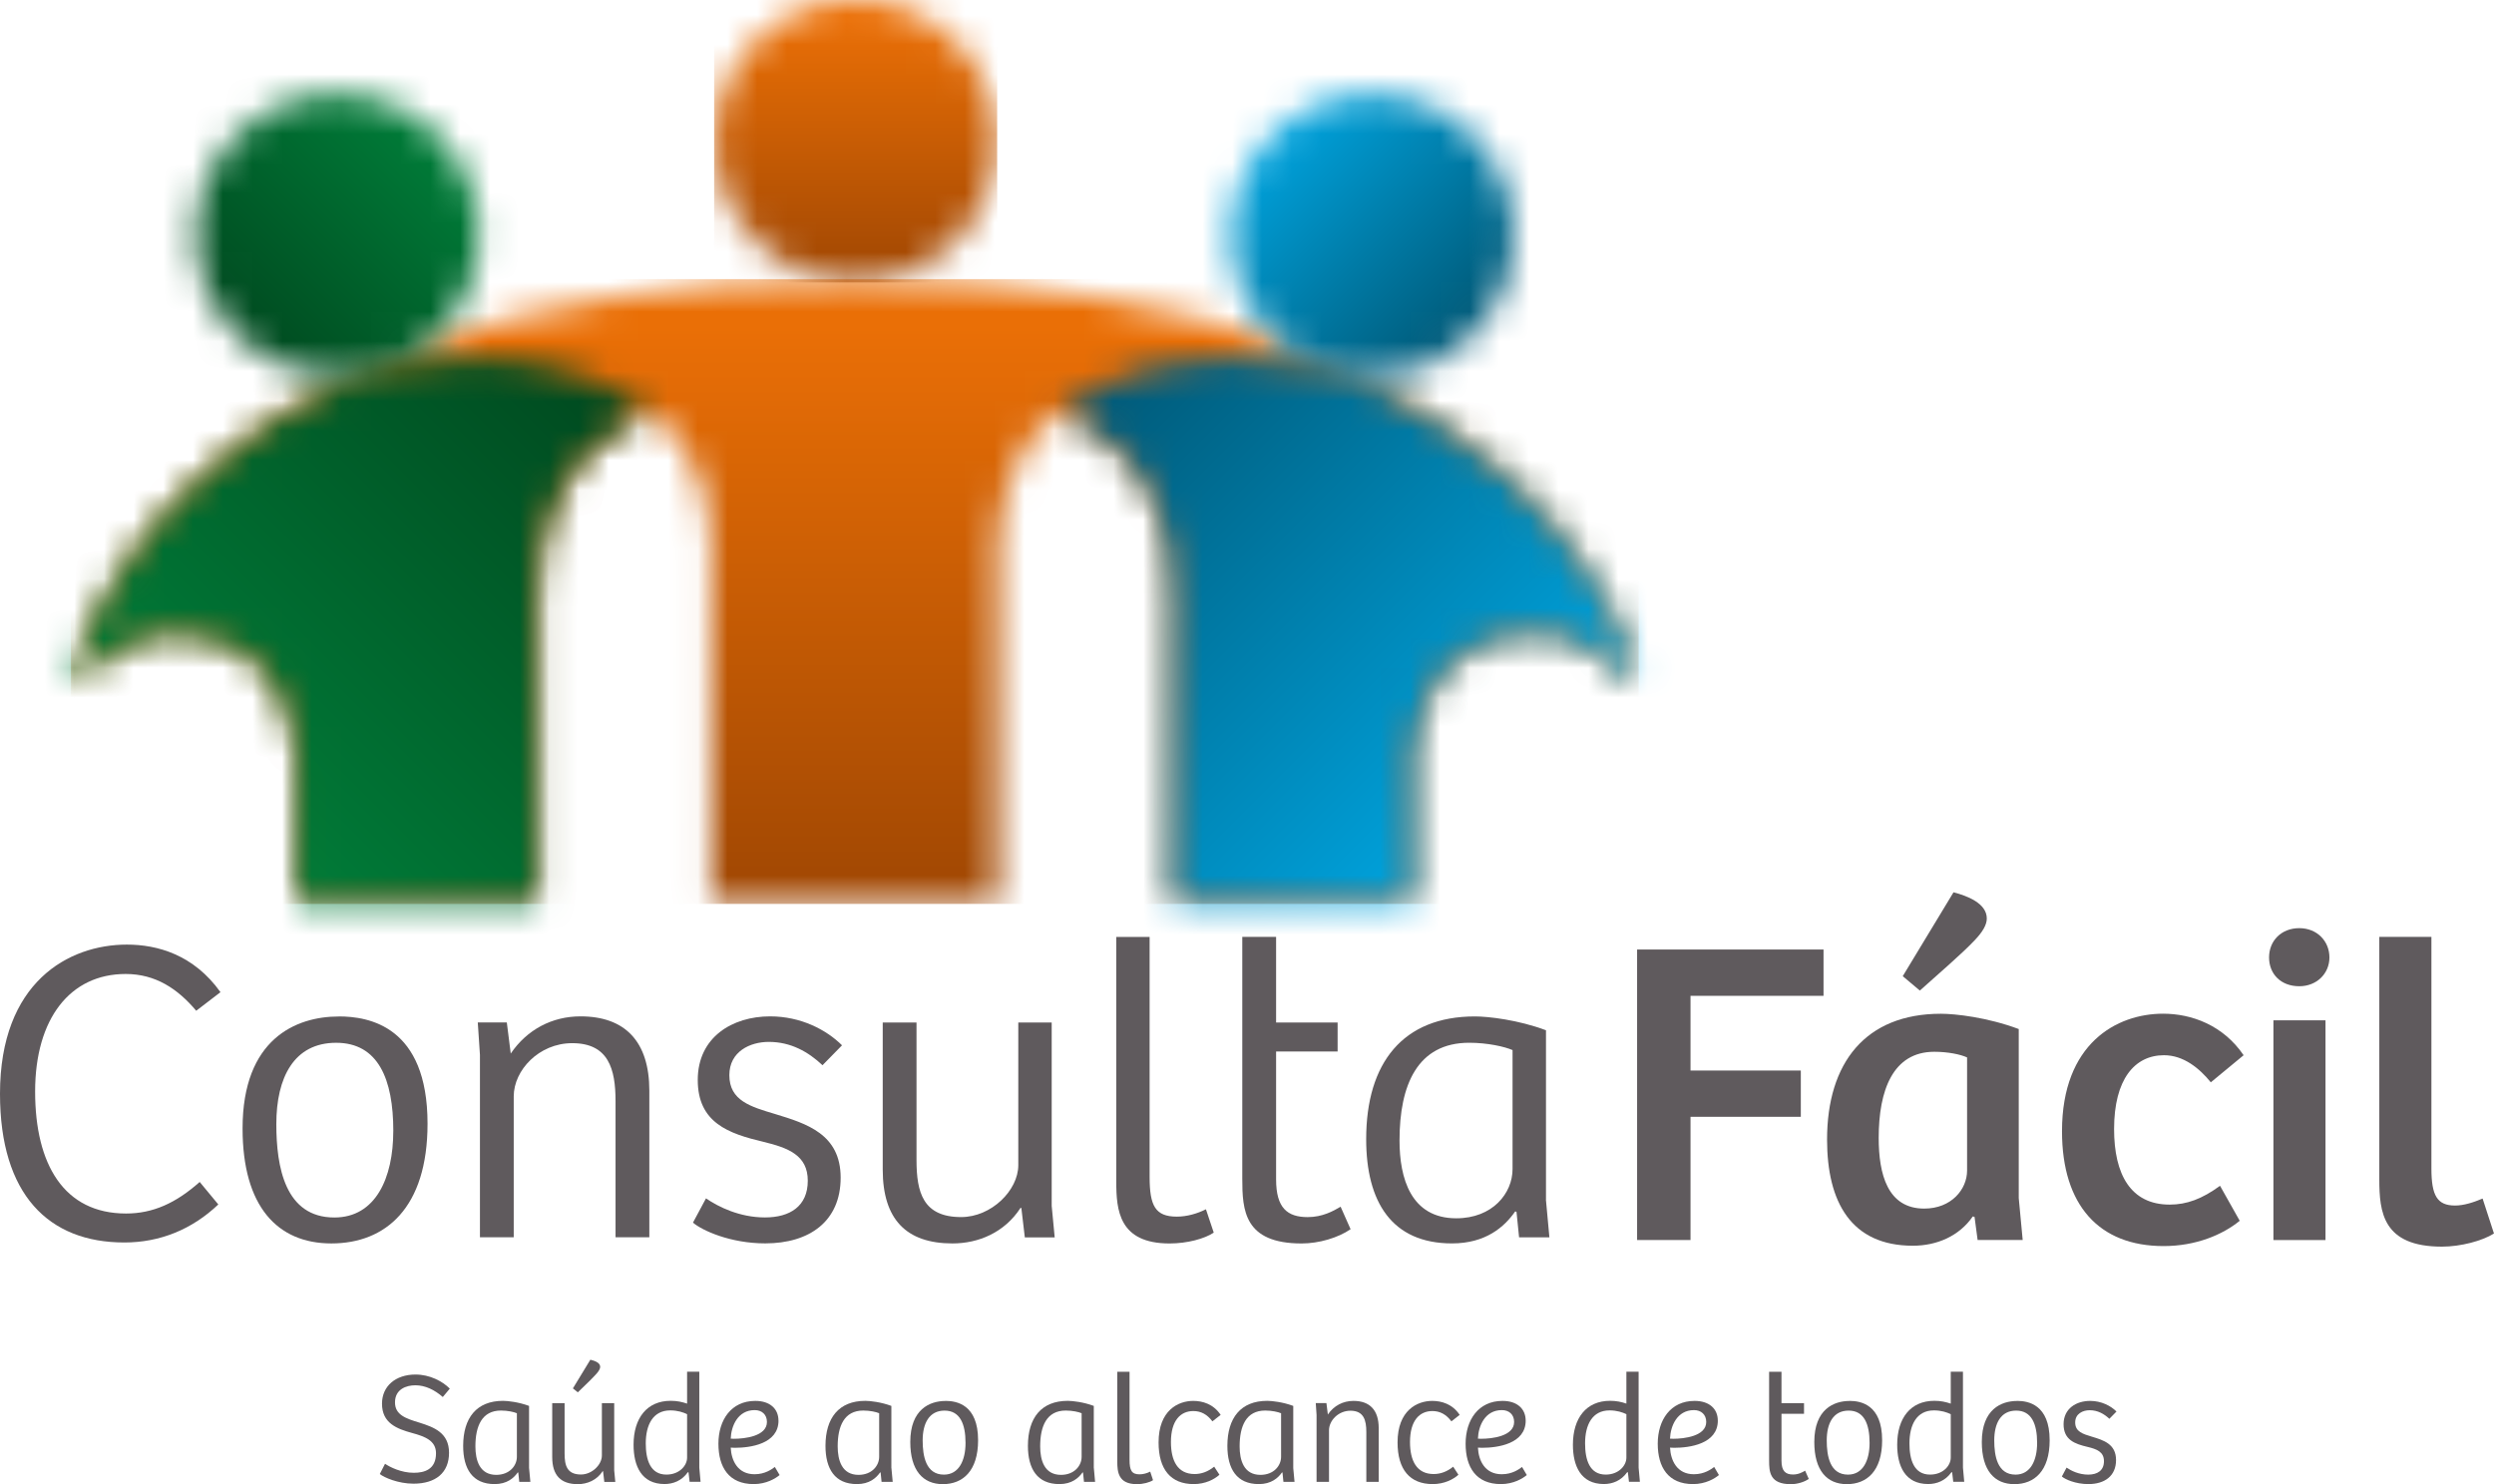
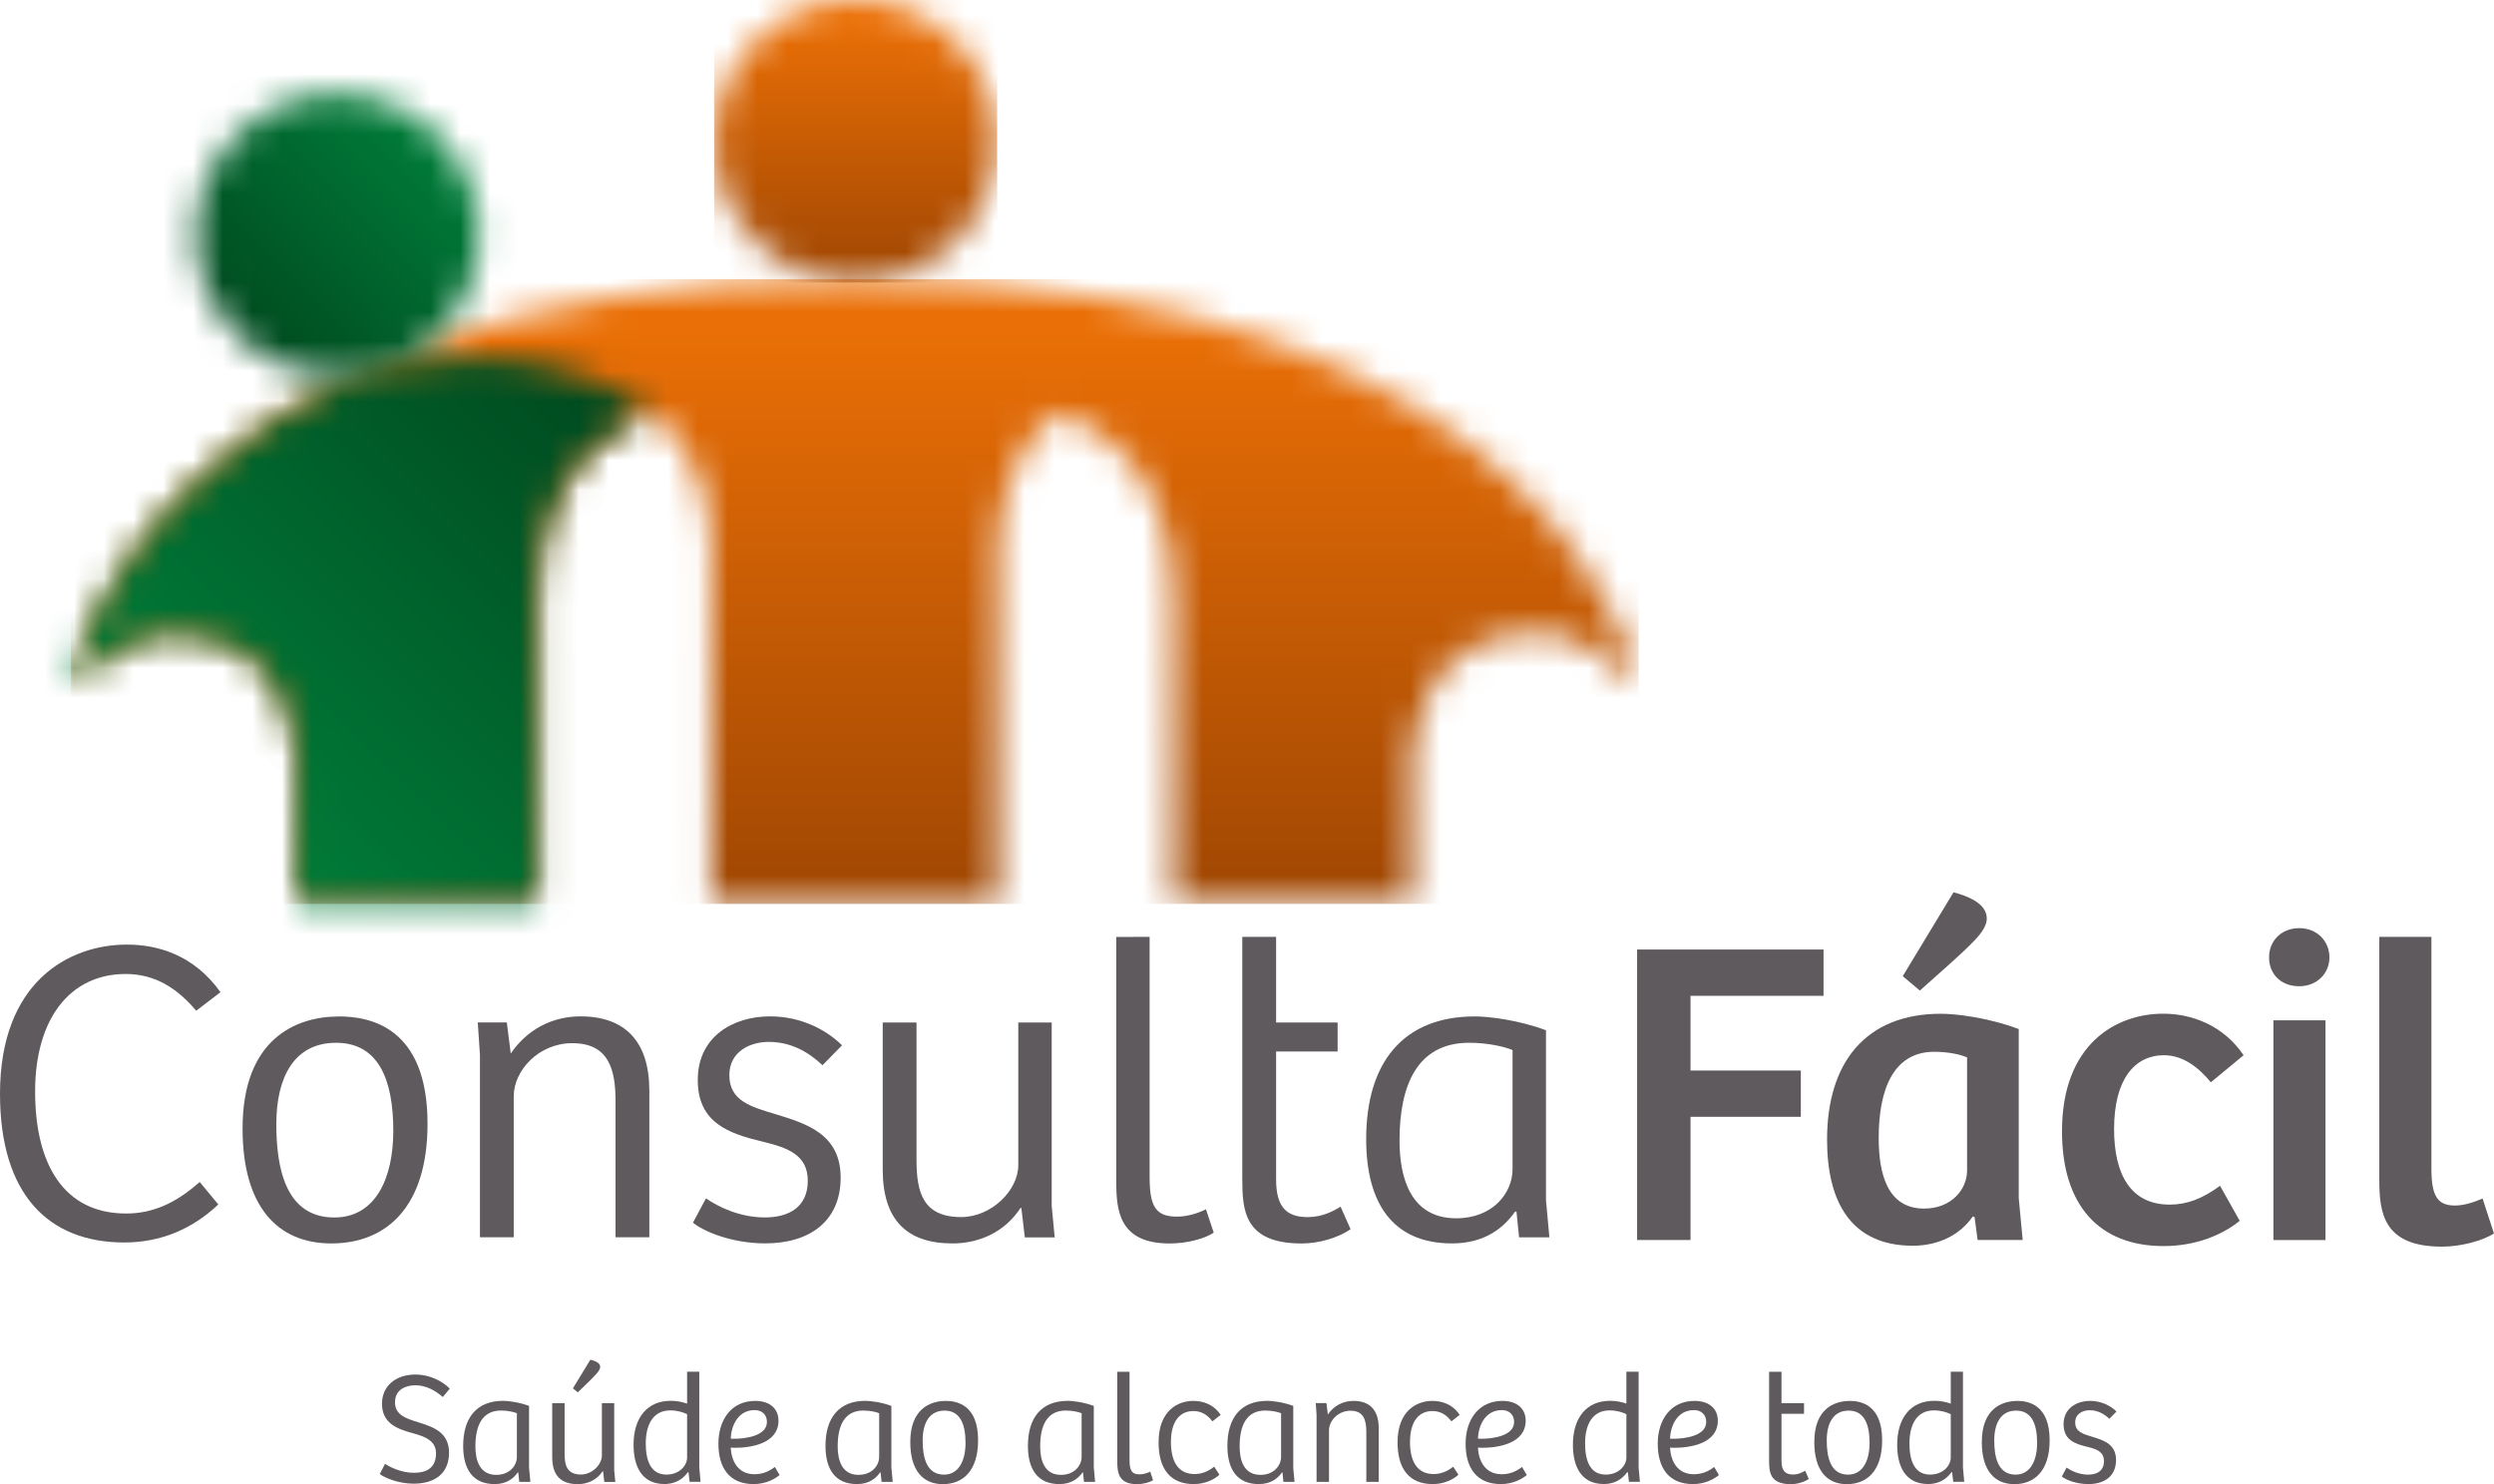
<svg xmlns="http://www.w3.org/2000/svg" width="84" height="50" viewBox="0 0 84 50" fill="none">
  <g clip-path="url(#clip0_220_8)">
    <mask id="mask0_220_8" style="mask-type:luminance" maskUnits="userSpaceOnUse" x="2" y="9" width="54" height="22">
      <path d="M28.79 9.404C28.79 9.404 28.784 9.404 28.78 9.404C4.854 9.411 2.388 23.102 2.388 23.102C4.463 21.067 5.827 21.31 5.827 21.31C9.938 21.31 10.014 25.452 10.014 25.452V30.415H18.052V20.115C18.052 14.965 21.865 13.92 21.865 13.92C23.921 15.115 23.958 18.286 23.958 18.286V30.452H33.621V18.286C33.621 18.286 33.658 15.113 35.715 13.92C35.715 13.92 39.528 14.965 39.528 20.115V30.415H47.565V25.452C47.565 25.452 47.64 21.31 51.753 21.31C51.753 21.31 53.117 21.067 55.192 23.102C55.192 23.102 52.725 9.411 28.8 9.404C28.8 9.404 28.794 9.404 28.79 9.404Z" fill="white" />
    </mask>
    <g mask="url(#mask0_220_8)">
      <path d="M55.192 9.404H2.389V30.453H55.192V9.404Z" fill="url(#paint0_linear_220_8)" />
    </g>
    <mask id="mask1_220_8" style="mask-type:luminance" maskUnits="userSpaceOnUse" x="24" y="0" width="10" height="10">
      <path d="M24.053 4.758C24.053 7.386 26.186 9.516 28.818 9.516C31.45 9.516 33.584 7.386 33.584 4.758C33.584 2.13 31.45 0 28.818 0C26.186 0 24.053 2.13 24.053 4.758Z" fill="white" />
    </mask>
    <g mask="url(#mask1_220_8)">
      <path d="M33.585 0H24.053V9.517H33.585V0Z" fill="url(#paint1_linear_220_8)" />
    </g>
    <mask id="mask2_220_8" style="mask-type:luminance" maskUnits="userSpaceOnUse" x="6" y="3" width="11" height="10">
      <path d="M6.595 7.921C6.595 10.549 8.729 12.679 11.361 12.679C13.993 12.679 16.127 10.549 16.127 7.921C16.127 5.294 13.993 3.162 11.361 3.162C8.729 3.162 6.595 5.292 6.595 7.921Z" fill="white" />
    </mask>
    <g mask="url(#mask2_220_8)">
      <path d="M11.36 -1.595L1.828 7.922L11.36 17.439L20.893 7.922L11.36 -1.595Z" fill="url(#paint2_linear_220_8)" />
    </g>
    <mask id="mask3_220_8" style="mask-type:luminance" maskUnits="userSpaceOnUse" x="2" y="12" width="20" height="19">
      <path d="M11.918 12.655C3.546 16.706 2.389 23.102 2.389 23.102C4.464 21.067 5.828 21.309 5.828 21.309C9.94 21.309 10.015 25.451 10.015 25.451V30.415H18.053V20.115C18.053 15.139 21.612 13.995 21.852 13.924L21.885 13.914C20.045 12.472 17.85 12.07 15.974 12.07C14.097 12.07 12.421 12.504 11.919 12.656" fill="white" />
    </mask>
    <g mask="url(#mask3_220_8)">
      <path d="M12.138 2.338L-6.798 21.242L12.138 40.147L31.073 21.242L12.138 2.338Z" fill="url(#paint3_linear_220_8)" />
    </g>
    <mask id="mask4_220_8" style="mask-type:luminance" maskUnits="userSpaceOnUse" x="41" y="3" width="10" height="10">
-       <path d="M41.453 7.921C41.453 10.549 43.587 12.679 46.219 12.679C48.851 12.679 50.984 10.549 50.984 7.921C50.984 5.294 48.851 3.162 46.219 3.162C43.587 3.162 41.453 5.292 41.453 7.921Z" fill="white" />
-     </mask>
+       </mask>
    <g mask="url(#mask4_220_8)">
-       <path d="M46.217 -1.596L36.685 7.92L46.217 17.436L55.749 7.92L46.217 -1.596Z" fill="url(#paint4_linear_220_8)" />
-     </g>
+       </g>
    <mask id="mask5_220_8" style="mask-type:luminance" maskUnits="userSpaceOnUse" x="35" y="12" width="21" height="19">
      <path d="M35.696 13.915L35.729 13.925C35.97 13.997 39.528 15.14 39.528 20.116V30.416H47.565V25.453C47.565 25.453 47.64 21.311 51.753 21.311C51.753 21.311 53.117 21.069 55.192 23.103C55.192 23.103 54.035 16.707 45.663 12.656C45.162 12.505 43.558 12.07 41.609 12.07C39.659 12.07 37.536 12.472 35.698 13.914" fill="white" />
    </mask>
    <g mask="url(#mask5_220_8)">
-       <path d="M45.443 2.34L26.508 21.244L45.443 40.149L64.379 21.244L45.443 2.34Z" fill="url(#paint5_linear_220_8)" />
-     </g>
+       </g>
    <path d="M6.727 39.822L7.353 40.579C6.464 41.423 5.384 41.86 4.187 41.86C1.634 41.86 0 40.244 0 36.85C0 33.092 2.305 31.824 4.274 31.824C5.296 31.824 6.521 32.159 7.426 33.427L6.609 34.053C5.982 33.31 5.238 32.814 4.232 32.814C2.364 32.814 1.183 34.315 1.183 36.776C1.183 39.237 2.159 40.884 4.246 40.884C5.15 40.884 5.924 40.534 6.727 39.82" fill="#5F5A5D" />
    <path d="M11.409 34.244C12.416 34.244 14.4 34.565 14.4 37.857C14.4 40.697 12.985 41.892 11.161 41.892C9.337 41.892 8.17 40.639 8.17 38.018C8.17 35.003 9.966 34.246 11.409 34.246M13.247 38.104C13.247 36.356 12.738 35.132 11.321 35.132C9.904 35.132 9.307 36.297 9.307 37.871C9.307 39.313 9.599 41.018 11.262 41.018C12.649 41.018 13.246 39.692 13.246 38.105" fill="#5F5A5D" />
    <path d="M16.165 41.686V35.54L16.092 34.447H17.07L17.202 35.495C17.756 34.68 18.603 34.242 19.551 34.242C21.053 34.242 21.87 35.088 21.87 36.747V41.685H20.732V37.097C20.732 36.019 20.498 35.145 19.273 35.145C18.149 35.145 17.303 36.062 17.303 36.935V41.685H16.165V41.686Z" fill="#5F5A5D" />
    <path d="M23.78 40.375C24.203 40.665 24.918 41.016 25.764 41.016C26.609 41.016 27.207 40.637 27.207 39.779C27.207 38.92 26.55 38.672 25.705 38.467C24.538 38.19 23.501 37.827 23.501 36.384C23.501 34.941 24.668 34.242 25.938 34.242C26.973 34.242 27.834 34.693 28.36 35.217L27.703 35.888C27.222 35.436 26.637 35.102 25.893 35.102C25.267 35.102 24.565 35.423 24.565 36.223C24.565 37.082 25.281 37.286 26.112 37.534C27.162 37.855 28.314 38.205 28.314 39.676C28.314 41.147 27.263 41.89 25.776 41.89C24.595 41.89 23.646 41.454 23.34 41.191L23.777 40.376L23.78 40.375Z" fill="#5F5A5D" />
    <path d="M35.422 34.449V40.626L35.523 41.688H34.517L34.4 40.697H34.371C33.831 41.527 32.956 41.892 32.08 41.892C30.519 41.892 29.731 41.076 29.731 39.401V34.449H30.869V39.082C30.869 40.174 31.088 41.004 32.372 41.004C33.393 41.004 34.297 40.101 34.297 39.256V34.449H35.421H35.422Z" fill="#5F5A5D" />
-     <path d="M38.72 31.564V39.649C38.72 40.625 38.91 40.989 39.639 40.989C39.975 40.989 40.325 40.888 40.617 40.741L40.88 41.528C40.575 41.732 39.991 41.893 39.392 41.893C37.686 41.893 37.597 40.772 37.597 39.81V31.566H38.721L38.72 31.564Z" fill="#5F5A5D" />
+     <path d="M38.72 31.564V39.649C38.72 40.625 38.91 40.989 39.639 40.989C39.975 40.989 40.325 40.888 40.617 40.741L40.88 41.528C40.575 41.732 39.991 41.893 39.392 41.893C37.686 41.893 37.597 40.772 37.597 39.81V31.566L38.72 31.564Z" fill="#5F5A5D" />
    <path d="M42.98 31.564V34.449H45.052V35.425H42.98V39.737C42.98 40.698 43.359 41.005 44.045 41.005C44.541 41.005 44.906 40.801 45.153 40.655L45.489 41.413C45.066 41.703 44.423 41.893 43.841 41.893C41.9 41.893 41.841 40.772 41.841 39.707V31.564H42.98Z" fill="#5F5A5D" />
    <path d="M52.068 40.419L52.185 41.687H51.164L51.077 40.827L51.033 40.813C50.669 41.337 50.04 41.891 48.904 41.891C46.876 41.891 46.014 40.492 46.014 38.38C46.014 35.803 47.254 34.244 49.676 34.244C50.129 34.244 51.136 34.36 52.07 34.71V40.419H52.068ZM50.946 35.379C50.683 35.262 50.099 35.131 49.486 35.131C47.735 35.131 47.137 36.558 47.137 38.423C47.137 39.691 47.516 41.045 49.048 41.045C50.273 41.045 50.944 40.201 50.944 39.386V35.38L50.946 35.379Z" fill="#5F5A5D" />
    <path d="M61.418 31.99V33.55H56.938V36.067H60.653V37.626H56.938V41.777H55.139V31.99H61.418Z" fill="#5F5A5D" />
    <path d="M67.993 40.364L68.126 41.777H66.608L66.504 40.997L66.445 40.983C65.988 41.644 65.237 41.969 64.426 41.969C62.348 41.969 61.537 40.498 61.537 38.394C61.537 35.803 62.834 34.154 65.37 34.154C65.857 34.154 66.932 34.273 67.993 34.669V40.364ZM66.254 35.626C66.033 35.523 65.606 35.435 65.149 35.435C63.748 35.435 63.276 36.744 63.276 38.334C63.276 39.554 63.571 40.718 64.809 40.718C65.723 40.718 66.253 40.07 66.253 39.437V35.626H66.254ZM65.797 30.062C66.254 30.181 66.917 30.43 66.917 30.945C66.917 31.152 66.784 31.387 66.52 31.666C66.063 32.151 65.296 32.8 64.662 33.373L64.086 32.888L65.796 30.062H65.797Z" fill="#5F5A5D" />
    <path d="M74.773 39.951L75.436 41.129C74.861 41.599 73.962 41.981 72.871 41.981C70.704 41.981 69.45 40.613 69.45 38.112C69.45 35.153 71.293 34.152 72.855 34.152C73.813 34.152 74.874 34.535 75.567 35.551L74.462 36.464C74.079 35.993 73.547 35.551 72.885 35.551C71.897 35.551 71.204 36.361 71.204 38.039C71.204 39.569 71.764 40.584 73.076 40.584C73.652 40.584 74.167 40.393 74.771 39.951" fill="#5F5A5D" />
    <path d="M77.441 31.27C78.045 31.27 78.457 31.712 78.457 32.256C78.457 32.801 78.03 33.227 77.441 33.227C76.821 33.227 76.424 32.815 76.424 32.256C76.424 31.697 76.836 31.27 77.441 31.27ZM76.571 34.375H78.325V41.778H76.571V34.375Z" fill="#5F5A5D" />
    <path d="M81.892 31.564V39.365C81.892 40.278 82.084 40.615 82.688 40.615C82.983 40.615 83.307 40.511 83.616 40.38L83.999 41.558C83.602 41.807 82.879 42 82.245 42C80.255 42 80.137 40.838 80.137 39.733V31.564H81.891H81.892Z" fill="#5F5A5D" />
    <path d="M12.969 49.316C13.134 49.428 13.514 49.619 13.937 49.619C14.296 49.619 14.685 49.507 14.685 48.962C14.685 48.534 14.311 48.396 13.883 48.279C13.369 48.139 12.866 47.948 12.866 47.291C12.866 46.698 13.326 46.309 13.994 46.309C14.476 46.309 14.898 46.532 15.15 46.783L14.914 47.066C14.636 46.825 14.326 46.671 13.989 46.671C13.689 46.671 13.304 46.799 13.304 47.247C13.304 47.669 13.669 47.791 14.129 47.93C14.621 48.085 15.124 48.272 15.124 48.945C15.124 49.618 14.674 49.986 13.926 49.986C13.412 49.986 12.936 49.778 12.792 49.661L12.969 49.314V49.316Z" fill="#5F5A5D" />
    <path d="M17.82 49.461L17.863 49.926H17.489L17.456 49.611L17.44 49.605C17.306 49.797 17.076 50 16.659 50C15.915 50 15.6 49.487 15.6 48.712C15.6 47.767 16.054 47.195 16.942 47.195C17.108 47.195 17.477 47.238 17.819 47.366V49.459L17.82 49.461ZM17.409 47.613C17.313 47.57 17.099 47.522 16.873 47.522C16.232 47.522 16.012 48.045 16.012 48.728C16.012 49.193 16.151 49.689 16.713 49.689C17.163 49.689 17.409 49.38 17.409 49.08V47.612V47.613Z" fill="#5F5A5D" />
    <path d="M20.687 47.273V49.537L20.724 49.928H20.354L20.311 49.564H20.299C20.102 49.868 19.781 50.002 19.46 50.002C18.887 50.002 18.599 49.703 18.599 49.089V47.273H19.016V48.971C19.016 49.372 19.096 49.677 19.567 49.677C19.941 49.677 20.272 49.346 20.272 49.037V47.274H20.684L20.687 47.273ZM19.884 45.809C20.028 45.846 20.215 45.906 20.215 46.05C20.215 46.114 20.167 46.194 20.098 46.273C19.97 46.417 19.74 46.643 19.461 46.909L19.296 46.775L19.884 45.809Z" fill="#5F5A5D" />
    <path d="M23.142 47.292V46.213H23.553V49.444L23.596 49.924H23.227L23.19 49.603L23.169 49.598C22.96 49.892 22.666 49.998 22.382 49.998C21.601 49.998 21.339 49.384 21.339 48.674C21.339 47.777 21.789 47.194 22.59 47.194C22.805 47.194 22.97 47.231 23.142 47.289M23.142 47.646C23.019 47.582 22.82 47.517 22.575 47.517C21.992 47.517 21.75 48.004 21.75 48.628C21.75 49.179 21.901 49.68 22.446 49.68C22.884 49.68 23.142 49.375 23.142 49.109V47.646Z" fill="#5F5A5D" />
    <path d="M26.221 47.859C26.221 48.649 25.268 48.777 24.75 48.777C24.695 48.777 24.654 48.771 24.611 48.771C24.633 49.209 24.847 49.668 25.414 49.668C25.772 49.668 25.996 49.497 26.098 49.423L26.258 49.695C26.123 49.808 25.814 50 25.385 50C24.551 50 24.197 49.434 24.197 48.639C24.197 47.843 24.625 47.197 25.438 47.197C25.935 47.197 26.219 47.465 26.219 47.86M25.419 47.507C24.847 47.507 24.628 48.046 24.611 48.468C24.644 48.468 24.675 48.473 24.718 48.473C25.082 48.473 25.831 48.388 25.831 47.907C25.831 47.656 25.659 47.507 25.419 47.507Z" fill="#5F5A5D" />
    <path d="M30.024 49.461L30.067 49.926H29.692L29.66 49.611L29.644 49.605C29.51 49.797 29.28 50 28.863 50C28.119 50 27.803 49.487 27.803 48.712C27.803 47.767 28.257 47.195 29.145 47.195C29.311 47.195 29.681 47.238 30.022 47.366V49.459L30.024 49.461ZM29.611 47.613C29.515 47.57 29.301 47.522 29.075 47.522C28.434 47.522 28.214 48.045 28.214 48.728C28.214 49.193 28.353 49.689 28.916 49.689C29.365 49.689 29.611 49.38 29.611 49.08V47.612V47.613Z" fill="#5F5A5D" />
    <path d="M31.846 47.197C32.214 47.197 32.943 47.316 32.943 48.522C32.943 49.563 32.424 50.002 31.756 50.002C31.088 50.002 30.659 49.543 30.659 48.582C30.659 47.477 31.318 47.199 31.847 47.199M32.52 48.613C32.52 47.973 32.333 47.524 31.814 47.524C31.296 47.524 31.076 47.952 31.076 48.528C31.076 49.056 31.183 49.681 31.793 49.681C32.301 49.681 32.52 49.195 32.52 48.613Z" fill="#5F5A5D" />
    <path d="M36.842 49.461L36.884 49.926H36.51L36.477 49.611L36.462 49.605C36.328 49.797 36.097 50 35.681 50C34.937 50 34.621 49.487 34.621 48.712C34.621 47.767 35.075 47.195 35.963 47.195C36.129 47.195 36.499 47.238 36.84 47.366V49.459L36.842 49.461ZM36.43 47.613C36.335 47.57 36.12 47.522 35.895 47.522C35.254 47.522 35.034 48.045 35.034 48.728C35.034 49.193 35.172 49.689 35.735 49.689C36.185 49.689 36.43 49.38 36.43 49.08V47.612V47.613Z" fill="#5F5A5D" />
    <path d="M38.044 46.215V49.179C38.044 49.537 38.114 49.671 38.381 49.671C38.504 49.671 38.633 49.634 38.74 49.58L38.835 49.868C38.722 49.943 38.508 50.002 38.29 50.002C37.664 50.002 37.631 49.59 37.631 49.237V46.215H38.043H38.044Z" fill="#5F5A5D" />
    <path d="M40.895 49.413L41.072 49.685C40.9 49.841 40.596 50 40.205 50C39.435 50 39.022 49.508 39.022 48.596C39.022 47.512 39.685 47.197 40.188 47.197C40.498 47.197 40.867 47.298 41.113 47.668L40.835 47.886C40.653 47.646 40.445 47.539 40.192 47.539C39.759 47.539 39.438 47.86 39.438 48.582C39.438 49.212 39.662 49.661 40.235 49.661C40.459 49.661 40.679 49.586 40.893 49.414" fill="#5F5A5D" />
    <path d="M43.558 49.461L43.601 49.926H43.227L43.195 49.611L43.18 49.605C43.045 49.797 42.815 50 42.398 50C41.654 50 41.339 49.487 41.339 48.712C41.339 47.767 41.793 47.195 42.681 47.195C42.847 47.195 43.215 47.238 43.558 47.366V49.459V49.461ZM43.147 47.613C43.051 47.57 42.837 47.522 42.613 47.522C41.971 47.522 41.752 48.045 41.752 48.728C41.752 49.193 41.89 49.689 42.453 49.689C42.903 49.689 43.148 49.38 43.148 49.08V47.612L43.147 47.613Z" fill="#5F5A5D" />
    <path d="M44.343 49.926V47.672L44.316 47.271H44.675L44.723 47.656C44.926 47.357 45.238 47.197 45.585 47.197C46.136 47.197 46.436 47.507 46.436 48.115V49.926H46.019V48.244C46.019 47.849 45.933 47.528 45.485 47.528C45.073 47.528 44.762 47.864 44.762 48.185V49.926H44.345H44.343Z" fill="#5F5A5D" />
    <path d="M48.944 49.413L49.121 49.685C48.949 49.841 48.645 50 48.254 50C47.484 50 47.071 49.508 47.071 48.596C47.071 47.512 47.734 47.197 48.238 47.197C48.548 47.197 48.918 47.298 49.163 47.668L48.885 47.886C48.704 47.646 48.494 47.539 48.244 47.539C47.81 47.539 47.49 47.86 47.49 48.582C47.49 49.212 47.714 49.661 48.287 49.661C48.511 49.661 48.731 49.586 48.945 49.414" fill="#5F5A5D" />
    <path d="M51.387 47.859C51.387 48.649 50.434 48.777 49.916 48.777C49.862 48.777 49.82 48.771 49.778 48.771C49.799 49.209 50.013 49.668 50.58 49.668C50.939 49.668 51.163 49.497 51.264 49.423L51.424 49.695C51.29 49.808 50.98 50 50.552 50C49.718 50 49.363 49.434 49.363 48.639C49.363 47.843 49.792 47.197 50.605 47.197C51.101 47.197 51.386 47.465 51.386 47.86M50.584 47.507C50.012 47.507 49.793 48.046 49.778 48.468C49.809 48.468 49.842 48.473 49.885 48.473C50.249 48.473 50.997 48.388 50.997 47.907C50.997 47.656 50.826 47.507 50.584 47.507Z" fill="#5F5A5D" />
    <path d="M54.778 47.292V46.213H55.19V49.444L55.233 49.924H54.865L54.828 49.603L54.806 49.598C54.598 49.892 54.303 49.998 54.021 49.998C53.239 49.998 52.977 49.384 52.977 48.674C52.977 47.777 53.426 47.194 54.229 47.194C54.443 47.194 54.609 47.231 54.78 47.289M54.778 47.646C54.655 47.582 54.456 47.517 54.211 47.517C53.628 47.517 53.387 48.004 53.387 48.628C53.387 49.179 53.536 49.68 54.082 49.68C54.52 49.68 54.778 49.375 54.778 49.109V47.646Z" fill="#5F5A5D" />
    <path d="M57.858 47.859C57.858 48.649 56.906 48.777 56.387 48.777C56.333 48.777 56.291 48.771 56.248 48.771C56.27 49.209 56.484 49.668 57.051 49.668C57.41 49.668 57.634 49.497 57.735 49.423L57.895 49.695C57.761 49.808 57.451 50 57.023 50C56.188 50 55.834 49.434 55.834 48.639C55.834 47.843 56.263 47.197 57.075 47.197C57.572 47.197 57.857 47.465 57.857 47.86M57.055 47.507C56.483 47.507 56.264 48.046 56.247 48.468C56.279 48.468 56.311 48.473 56.354 48.473C56.718 48.473 57.467 48.388 57.467 47.907C57.467 47.656 57.295 47.507 57.054 47.507" fill="#5F5A5D" />
    <path d="M60.002 46.215V47.273H60.761V47.631H60.002V49.212C60.002 49.564 60.14 49.677 60.392 49.677C60.573 49.677 60.707 49.602 60.798 49.548L60.921 49.826C60.766 49.933 60.531 50.003 60.317 50.003C59.606 50.003 59.585 49.591 59.585 49.202V46.216H60.002V46.215Z" fill="#5F5A5D" />
    <path d="M62.295 47.197C62.664 47.197 63.392 47.316 63.392 48.522C63.392 49.563 62.874 50.002 62.204 50.002C61.534 50.002 61.107 49.543 61.107 48.582C61.107 47.477 61.765 47.199 62.295 47.199M62.969 48.613C62.969 47.973 62.782 47.524 62.264 47.524C61.745 47.524 61.526 47.952 61.526 48.528C61.526 49.056 61.633 49.681 62.242 49.681C62.751 49.681 62.969 49.195 62.969 48.613Z" fill="#5F5A5D" />
    <path d="M65.703 47.292V46.213H66.114V49.444L66.157 49.924H65.787L65.75 49.603L65.728 49.598C65.52 49.892 65.226 49.998 64.942 49.998C64.16 49.998 63.899 49.384 63.899 48.674C63.899 47.777 64.349 47.194 65.151 47.194C65.366 47.194 65.531 47.231 65.703 47.289M65.703 47.646C65.58 47.582 65.382 47.517 65.136 47.517C64.553 47.517 64.312 48.004 64.312 48.628C64.312 49.179 64.462 49.68 65.007 49.68C65.446 49.68 65.703 49.375 65.703 49.109V47.646Z" fill="#5F5A5D" />
    <path d="M67.938 47.197C68.306 47.197 69.034 47.316 69.034 48.522C69.034 49.563 68.516 50.002 67.846 50.002C67.177 50.002 66.749 49.543 66.749 48.582C66.749 47.477 67.408 47.199 67.938 47.199M68.612 48.613C68.612 47.973 68.425 47.524 67.906 47.524C67.388 47.524 67.168 47.952 67.168 48.528C67.168 49.056 67.275 49.681 67.885 49.681C68.393 49.681 68.612 49.195 68.612 48.613Z" fill="#5F5A5D" />
    <path d="M69.606 49.446C69.761 49.553 70.023 49.681 70.333 49.681C70.643 49.681 70.863 49.543 70.863 49.228C70.863 48.913 70.623 48.821 70.311 48.747C69.883 48.646 69.503 48.512 69.503 47.983C69.503 47.454 69.931 47.197 70.397 47.197C70.777 47.197 71.093 47.363 71.285 47.555L71.045 47.8C70.868 47.635 70.654 47.511 70.381 47.511C70.151 47.511 69.894 47.629 69.894 47.923C69.894 48.238 70.157 48.312 70.461 48.404C70.847 48.52 71.27 48.649 71.27 49.189C71.27 49.73 70.884 50 70.338 50C69.906 50 69.557 49.841 69.445 49.744L69.604 49.444L69.606 49.446Z" fill="#5F5A5D" />
  </g>
  <defs>
    <linearGradient id="paint0_linear_220_8" x1="28.651" y1="9.335" x2="28.651" y2="30.384" gradientUnits="userSpaceOnUse">
      <stop stop-color="#EA6F06" />
      <stop offset="0.08" stop-color="#EA6F06" />
      <stop offset="1" stop-color="#A04703" />
    </linearGradient>
    <linearGradient id="paint1_linear_220_8" x1="28.945" y1="-0.083" x2="28.945" y2="9.435" gradientUnits="userSpaceOnUse">
      <stop stop-color="#EA6F06" />
      <stop offset="0.08" stop-color="#EA6F06" />
      <stop offset="1" stop-color="#A04703" />
    </linearGradient>
    <linearGradient id="paint2_linear_220_8" x1="7.87" y1="11.271" x2="14.6" y2="4.53" gradientUnits="userSpaceOnUse">
      <stop stop-color="#00491F" />
      <stop offset="1" stop-color="#007D39" />
    </linearGradient>
    <linearGradient id="paint3_linear_220_8" x1="6.291" y1="27.127" x2="20.616" y2="12.778" gradientUnits="userSpaceOnUse">
      <stop stop-color="#007D39" />
      <stop offset="1" stop-color="#00491F" />
    </linearGradient>
    <linearGradient id="paint4_linear_220_8" x1="42.881" y1="4.402" x2="49.611" y2="11.143" gradientUnits="userSpaceOnUse">
      <stop stop-color="#00A4DF" />
      <stop offset="1" stop-color="#005876" />
    </linearGradient>
    <linearGradient id="paint5_linear_220_8" x1="36.831" y1="12.633" x2="51.157" y2="26.982" gradientUnits="userSpaceOnUse">
      <stop stop-color="#005876" />
      <stop offset="1" stop-color="#00A4DF" />
    </linearGradient>
    <clipPath id="clip0_220_8">
      <rect width="84" height="50" fill="white" />
    </clipPath>
  </defs>
</svg>